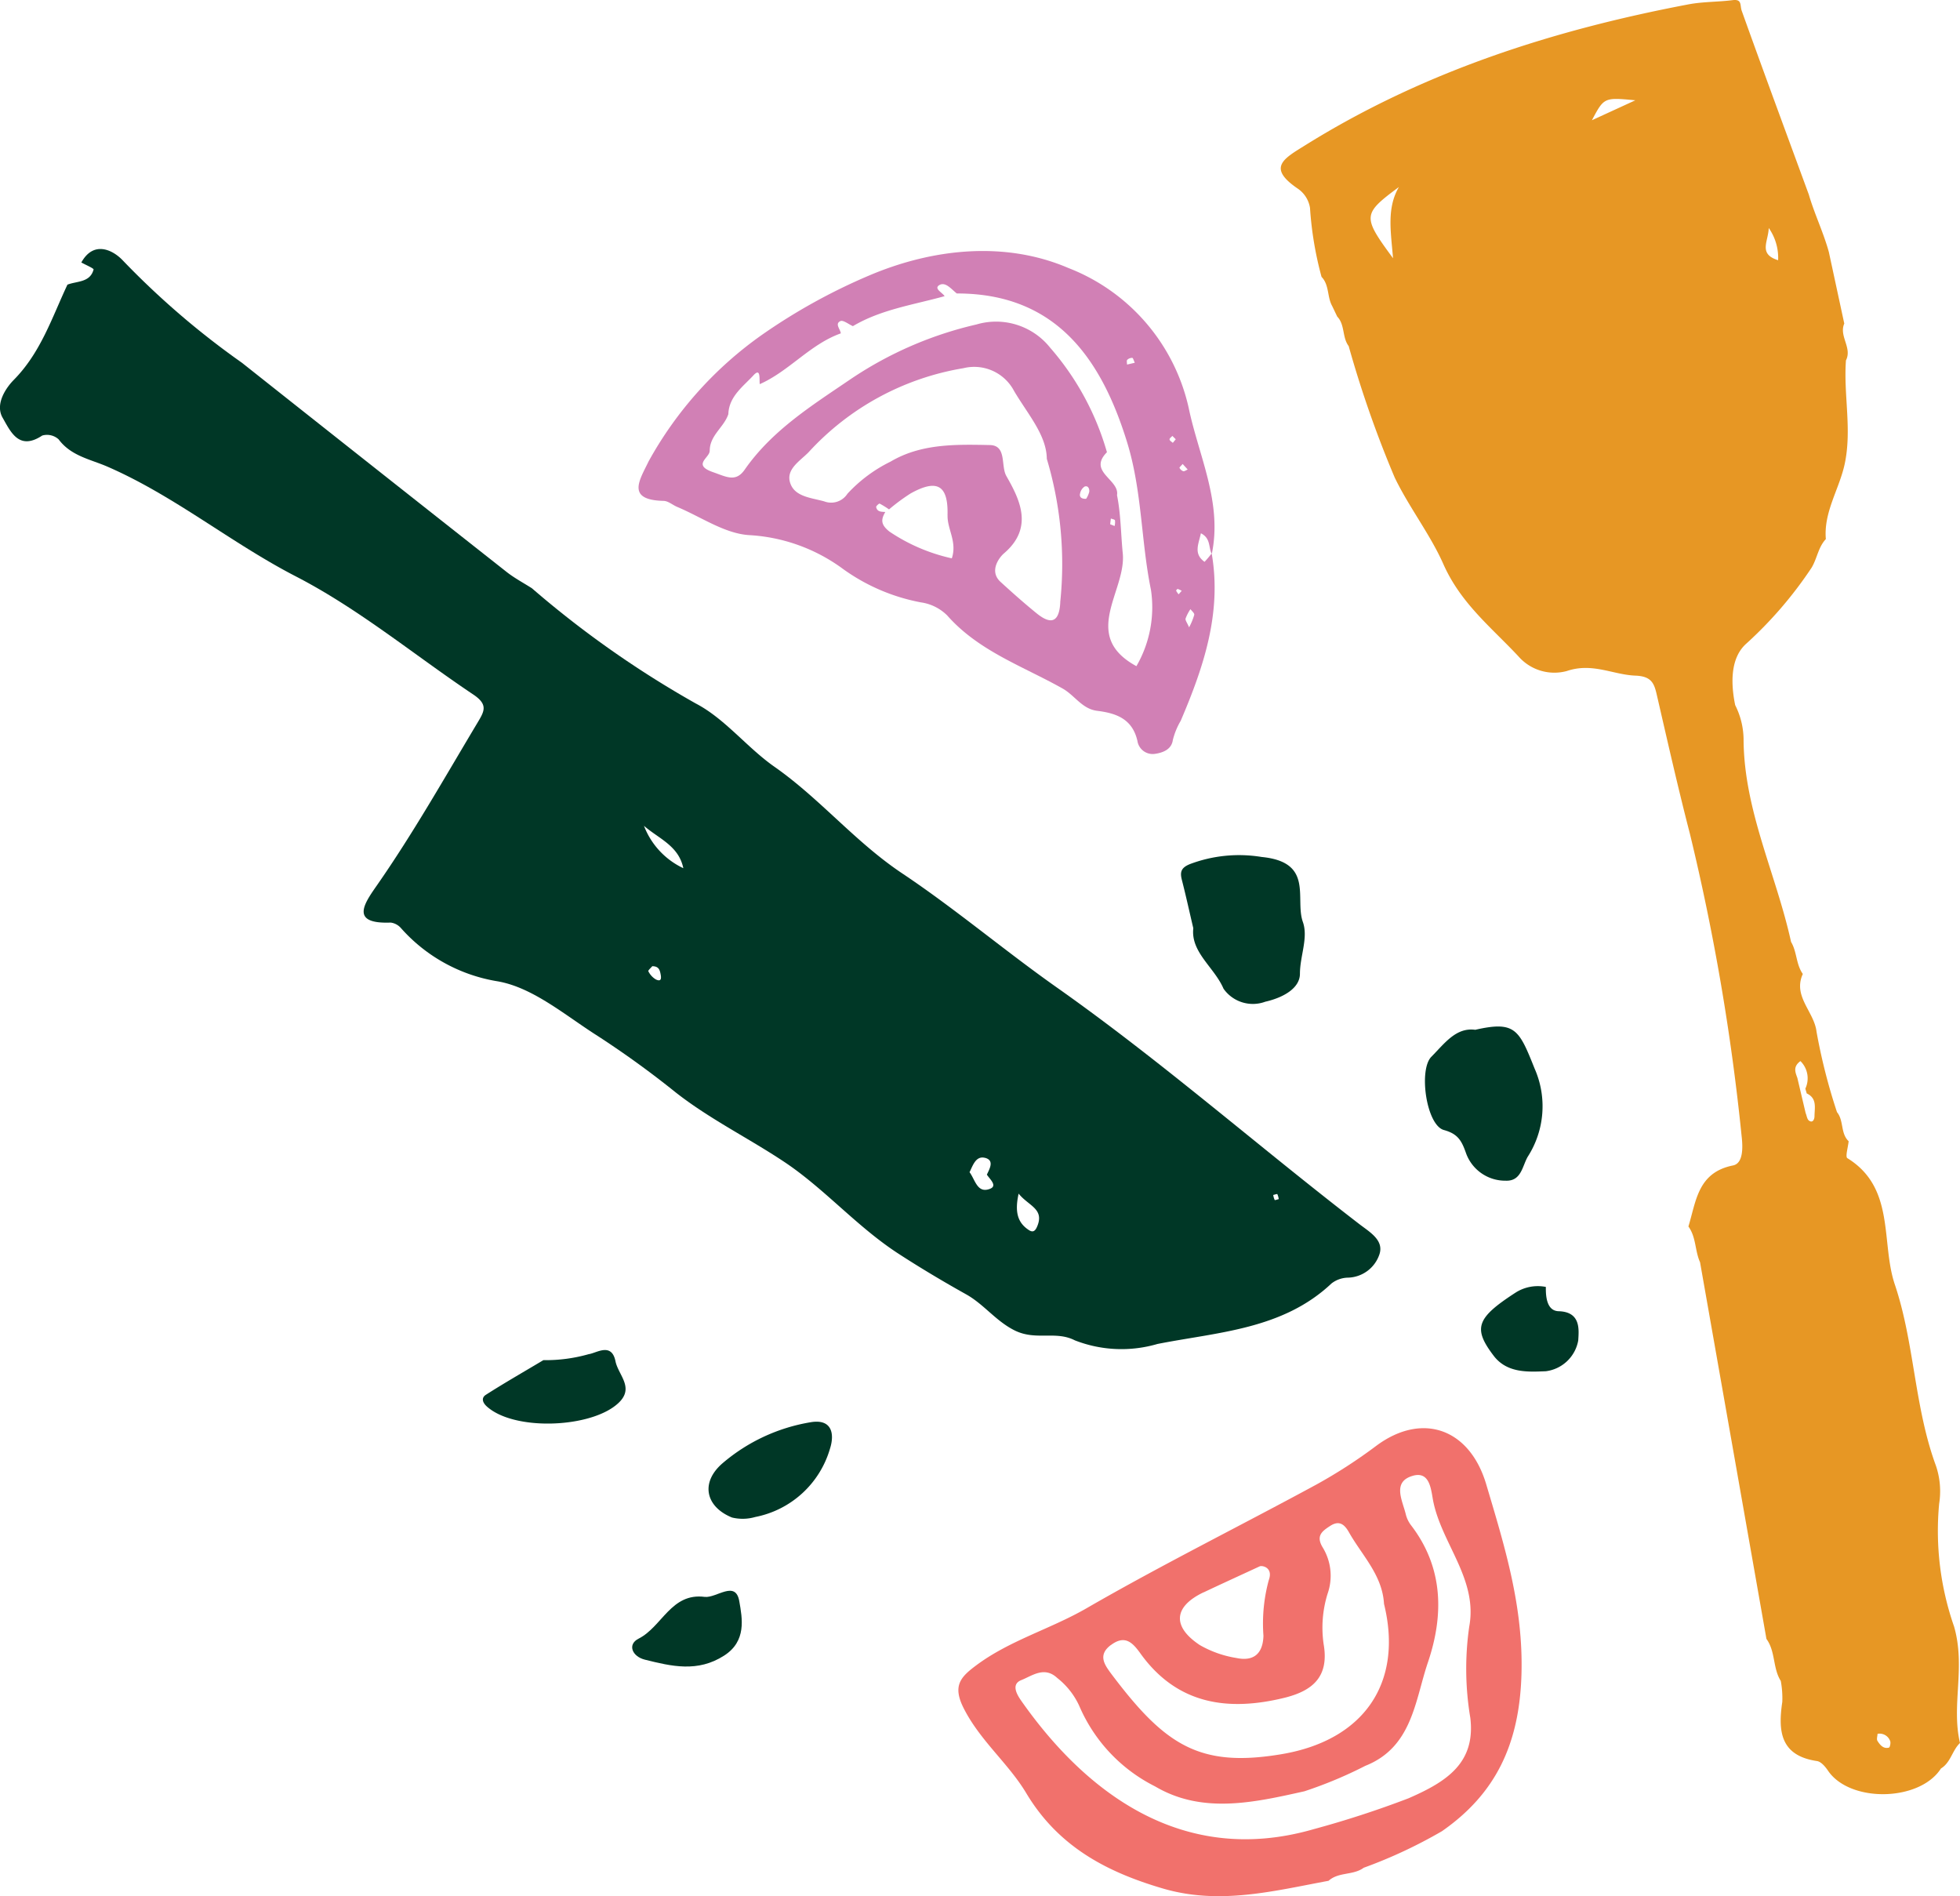
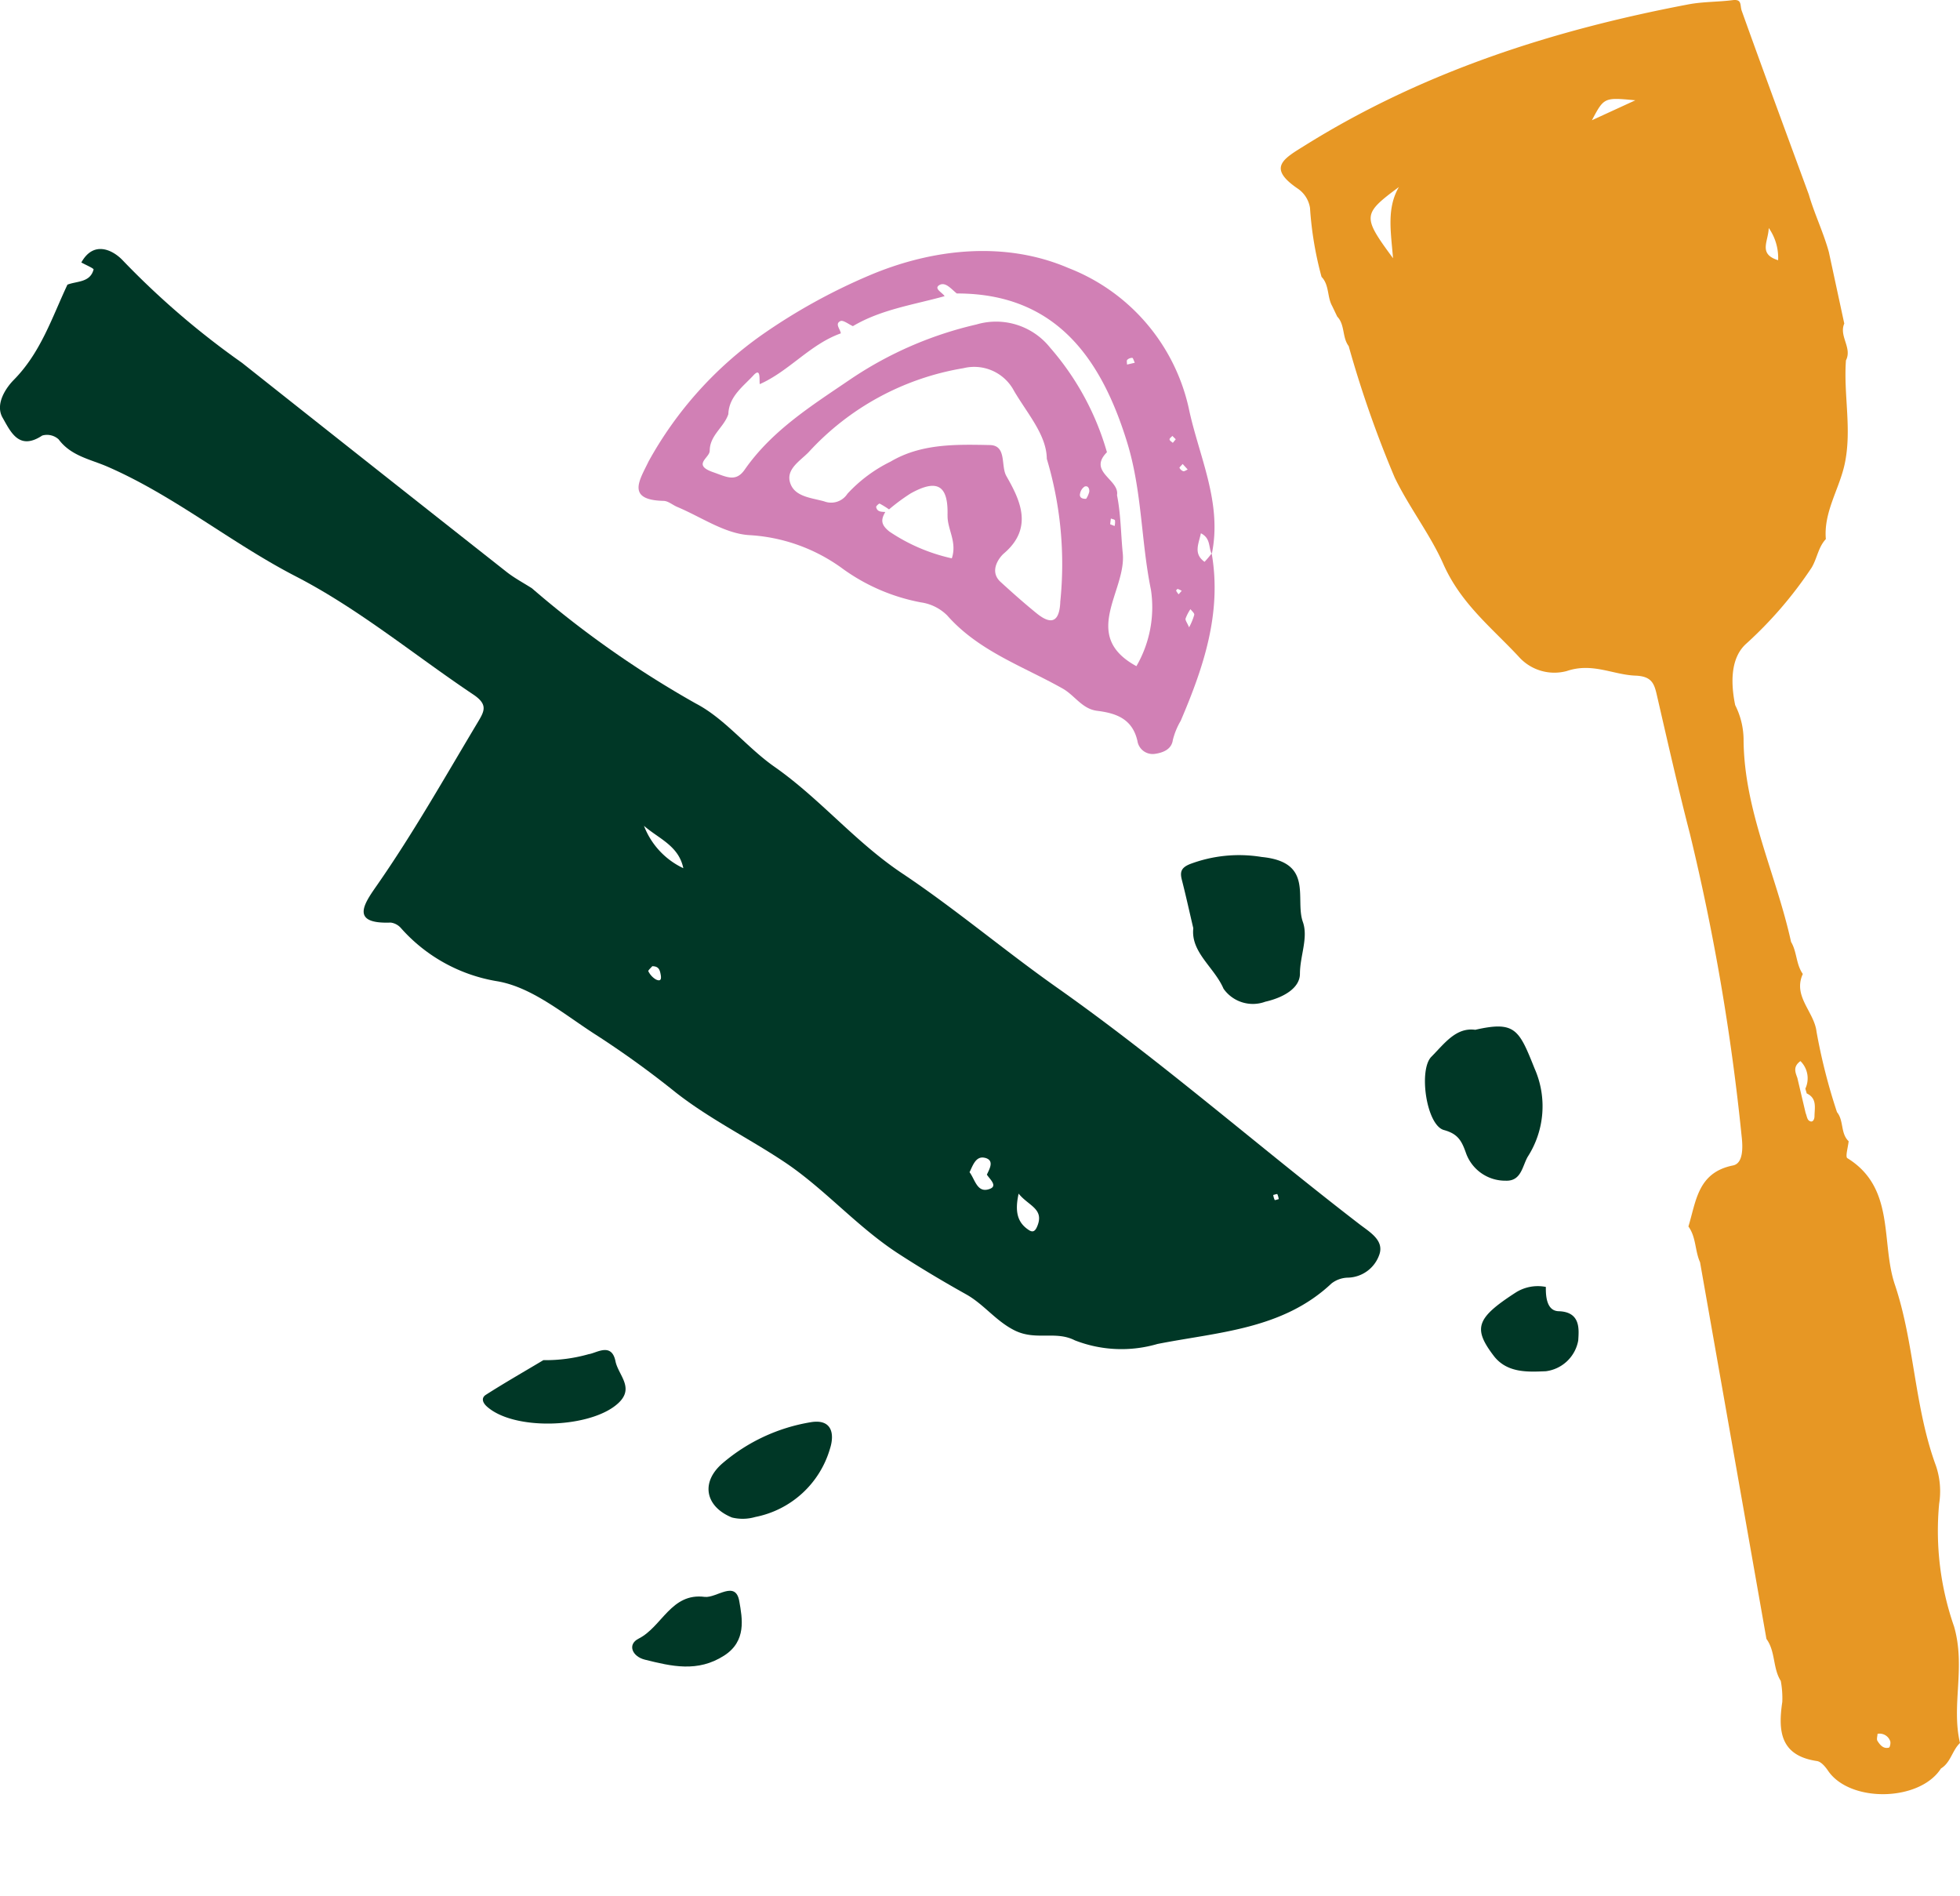
<svg xmlns="http://www.w3.org/2000/svg" width="100%" height="100%" viewBox="0 0 116.659 112.836">
  <g id="Group_91" data-name="Group 91" transform="translate(-448.671 -4071.368)">
    <g id="Group_90" data-name="Group 90">
      <path id="Path_120" data-name="Path 120" d="M523.763,4122.367a8.277,8.277,0,0,0-4.27.425c-.523.214-.6.467-.476.946.231.9.43,1.808.679,2.87-.158,1.436,1.246,2.316,1.8,3.6a2.134,2.134,0,0,0,2.484.773c1.055-.239,2.062-.794,2.063-1.665,0-1.052.507-2.142.174-3.082C525.726,4124.851,526.9,4122.673,523.763,4122.367Z" fill="#003726" />
      <path id="Path_121" data-name="Path 121" d="M536.478,4132.652c-1.146-.154-1.821.805-2.614,1.607-.767.776-.3,4.071.749,4.358.831.227,1.056.636,1.316,1.378a2.476,2.476,0,0,0,2.354,1.637c.93.04.989-.844,1.314-1.419a5.553,5.553,0,0,0,.412-5.257C539.083,4132.64,538.859,4132.109,536.478,4132.652Z" fill="#003726" />
      <path id="Path_122" data-name="Path 122" d="M496.917,4156.007a10.77,10.77,0,0,0-5.234,2.435c-1.348,1.157-1.01,2.6.557,3.235a2.687,2.687,0,0,0,1.382-.031,5.789,5.789,0,0,0,4.45-4.067C498.358,4156.682,498.178,4155.791,496.917,4156.007Z" fill="#003726" />
      <path id="Path_123" data-name="Path 123" d="M485.221,4155.076c1.386-1.013.267-1.8.083-2.7-.233-1.141-1.13-.483-1.591-.421a9.348,9.348,0,0,1-2.7.356c-1.169.7-2.316,1.354-3.428,2.066-.256.164-.227.437.078.706C479.25,4156.485,483.469,4156.357,485.221,4155.076Z" fill="#003726" />
      <path id="Path_124" data-name="Path 124" d="M490.614,4166.4c-2-.258-2.534,1.779-3.933,2.485-.687.346-.379,1.065.373,1.251,1.586.394,3.14.773,4.721-.244,1.34-.862,1.077-2.209.9-3.225C492.457,4165.374,491.315,4166.483,490.614,4166.4Z" fill="#003726" />
      <path id="Path_125" data-name="Path 125" d="M541.441,4149.4c-.682-.021-.774-.813-.761-1.446a2.461,2.461,0,0,0-1.771.319c-2.375,1.533-2.578,2.138-1.335,3.777.809,1.065,2.112.957,3.1.922a2.244,2.244,0,0,0,1.934-1.834C542.641,4150.526,542.785,4149.438,541.441,4149.4Z" fill="#003726" />
      <path id="Path_126" data-name="Path 126" d="M557.524,4086.366c-.321-1.166-.854-2.258-1.192-3.418-1.337-3.644-2.686-7.284-3.994-10.939-.116-.324.037-.705-.541-.632-.877.111-1.775.088-2.64.253-8.068,1.532-15.785,4.006-22.816,8.393-1.289.8-2.248,1.323-.443,2.559a1.712,1.712,0,0,1,.744,1.156,20.743,20.743,0,0,0,.687,4.107c.469.485.327,1.192.633,1.735l.3.627c.472.491.286,1.237.682,1.757a65.426,65.426,0,0,0,2.74,7.824c.855,1.771,2.121,3.4,2.888,5.134,1.046,2.364,2.862,3.776,4.487,5.518a2.836,2.836,0,0,0,2.867.862c1.524-.519,2.745.223,4.095.274,1.03.04,1.126.547,1.293,1.274.626,2.715,1.241,5.435,1.939,8.133a133.136,133.136,0,0,1,3.078,17.988c.081.69.1,1.632-.513,1.754-2.1.42-2.19,2.124-2.653,3.632.464.634.383,1.445.693,2.129l3.951,22.416c.547.745.37,1.736.854,2.5a5.627,5.627,0,0,1,.09,1.246c-.26,1.744-.119,3.2,2.065,3.522.243.035.494.334.654.57,1.3,1.924,5.458,1.852,6.725-.129.582-.352.668-1.075,1.132-1.515-.53-2.262.349-4.492-.351-6.93a17.286,17.286,0,0,1-.889-7.31,4.733,4.733,0,0,0-.193-2.265c-1.289-3.5-1.273-7.3-2.444-10.777-.848-2.512.05-5.75-2.827-7.523-.131-.081.044-.661.077-1.008-.495-.47-.277-1.226-.693-1.729a34.552,34.552,0,0,1-1.218-4.788c-.141-1.2-1.425-2.1-.816-3.437-.409-.571-.345-1.317-.7-1.907-.88-4.012-2.786-7.782-2.826-11.991a4.618,4.618,0,0,0-.5-2.1c-.272-1.319-.284-2.823.664-3.662a24.062,24.062,0,0,0,3.885-4.519c.328-.545.394-1.22.847-1.7-.138-1.617.8-2.966,1.123-4.475.439-2.064-.078-4.111.074-6.162.384-.749-.429-1.442-.1-2.189Zm-25.94.37c-1.835-2.494-1.824-2.624.349-4.238C531.2,4083.763,531.453,4085.131,531.584,4086.736ZM561.1,4175.37c-.334.089-.532-.163-.683-.4-.064-.1,0-.283.006-.421a.668.668,0,0,1,.745.417C561.222,4175.071,561.162,4175.354,561.1,4175.37Zm-4.433-37.546c0,.134-.092.4-.326.232-.115-.084-.134-.3-.2-.454l-.492-2.087c-.119-.333-.273-.669.184-1a1.439,1.439,0,0,1,.292,1.639c.028.1.056.19.082.285C556.85,4136.737,556.666,4137.32,556.67,4137.824Zm-13.246-59.3c.724-1.363.724-1.363,2.586-1.188Zm11.081,8.329c-1.188-.372-.583-1.1-.555-1.916A3.088,3.088,0,0,1,554.505,4086.852Z" fill="#e79724" />
      <path id="Path_127" data-name="Path 127" d="M506.184,4148.4c1.051.59,1.754,1.578,2.867,2.137,1.267.635,2.438.007,3.59.594a7.626,7.626,0,0,0,4.921.218c3.588-.71,7.446-.856,10.358-3.6a1.649,1.649,0,0,1,.987-.347,2.031,2.031,0,0,0,1.868-1.389c.277-.839-.576-1.321-1.184-1.788-6.043-4.65-11.78-9.694-18.017-14.091-3.12-2.2-6.048-4.682-9.2-6.788-2.8-1.868-4.893-4.448-7.609-6.348-1.641-1.148-2.943-2.861-4.685-3.767a59.7,59.7,0,0,1-9.75-6.855c-.5-.319-1.031-.6-1.495-.963q-7.89-6.216-15.764-12.456a48.64,48.64,0,0,1-7.1-6.1c-.558-.59-1.714-1.21-2.459.131.255.143.748.351.729.42-.211.782-.983.679-1.556.9-.924,1.964-1.587,4.044-3.2,5.674-.42.426-1.135,1.414-.658,2.246s.97,1.979,2.357,1.06a1.026,1.026,0,0,1,.976.226c.744,1,1.9,1.185,2.92,1.631,3.985,1.737,7.345,4.536,11.2,6.525,3.759,1.939,7.049,4.679,10.567,7.034.9.606.648,1,.229,1.7-1.952,3.262-3.822,6.572-6,9.694-.741,1.062-1.568,2.267.846,2.173a.979.979,0,0,1,.623.339,9.769,9.769,0,0,0,5.751,3.158c2.108.37,4.021,2.029,5.941,3.245a56.562,56.562,0,0,1,4.643,3.359c2.038,1.6,4.37,2.738,6.5,4.161,2.39,1.6,4.307,3.85,6.774,5.447C503.465,4146.832,504.866,4147.664,506.184,4148.4Zm18.513-5.971a1.116,1.116,0,0,1,.085.3c-.083.019-.228.075-.241.052a1.1,1.1,0,0,1-.088-.3C524.538,4142.464,524.683,4142.409,524.7,4142.433Zm-15.4-.031c.582.733,1.55.9,1.108,1.953-.13.312-.274.365-.5.217C509.241,4144.132,509.057,4143.5,509.3,4142.4Zm-1.994-2.126c.564.151.273.64.107,1h0c.172.272.655.666.177.847-.757.288-.876-.558-1.209-.992C506.579,4140.719,506.756,4140.129,507.308,4140.276ZM487.7,4129.651a1.171,1.171,0,0,1-.44-.483c-.027-.047.172-.223.234-.3.385,0,.447.227.493.458S488.056,4129.828,487.7,4129.651Zm-.7-9.138c.869.761,2.068,1.182,2.342,2.522A4.612,4.612,0,0,1,487,4120.513Z" fill="#003726" />
-       <path id="Path_128" data-name="Path 128" d="M530.6,4157.4a30.566,30.566,0,0,1-3.55,2.3c-4.558,2.474-9.21,4.78-13.7,7.372-2.157,1.246-4.592,1.914-6.6,3.421-.917.687-1.4,1.21-.708,2.559.98,1.922,2.651,3.259,3.709,5.024,1.9,3.176,4.768,4.693,8.144,5.681s6.591.143,9.852-.461c.594-.538,1.47-.314,2.091-.776a28.906,28.906,0,0,0,4.658-2.176c3.188-2.218,4.608-5.165,4.732-9.312.121-4.068-1-7.638-2.1-11.341C536.138,4156.374,533.318,4155.389,530.6,4157.4Zm-10.29,8.732c.972-.462,1.952-.907,3.35-1.555.186-.053.8.1.526.835a9.813,9.813,0,0,0-.315,3.3c-.03,1.087-.6,1.538-1.611,1.324a6.385,6.385,0,0,1-2.177-.769C518.414,4168.161,518.532,4166.972,520.31,4166.127Zm-5.523,3.139c.808-.606,1.262-.2,1.739.464,2.186,3.069,5.225,3.5,8.611,2.666,1.6-.4,2.659-1.2,2.319-3.174a6.818,6.818,0,0,1,.232-3.013,3.225,3.225,0,0,0-.284-2.747c-.431-.7-.038-.978.423-1.28.5-.331.827-.175,1.131.364.78,1.383,1.991,2.548,2.089,4.264,1.158,4.7-1.192,8.122-6.1,8.946s-6.951-.551-10.142-4.794C514.424,4170.449,513.991,4169.864,514.787,4169.266Zm21.329-1.077a17.641,17.641,0,0,0,.069,5.411c.319,2.688-1.423,3.8-3.682,4.782a58.876,58.876,0,0,1-5.636,1.835c-7.952,2.3-13.721-2.372-17.421-7.653-.278-.4-.59-.978.016-1.218.646-.255,1.369-.842,2.136-.125a4.481,4.481,0,0,1,1.309,1.658,9.57,9.57,0,0,0,4.515,4.794c2.818,1.668,5.922.952,8.89.29a25.39,25.39,0,0,0,3.621-1.513c2.8-1.11,2.956-3.879,3.727-6.157.947-2.794.936-5.632-1-8.155a1.775,1.775,0,0,1-.313-.645c-.2-.834-.83-1.938.4-2.3,1.08-.321,1.1.918,1.243,1.575C534.529,4163.295,536.645,4165.393,536.116,4168.189Z" fill="#f1716c" />
      <path id="Path_129" data-name="Path 129" d="M488.17,4101.176c.273.006.536.245.81.36,1.417.593,2.809,1.577,4.26,1.676a10.387,10.387,0,0,1,5.607,2.015,11.577,11.577,0,0,0,4.636,1.989,2.771,2.771,0,0,1,1.566.778c1.872,2.125,4.512,3.021,6.869,4.349.72.405,1.158,1.215,2.053,1.326,1.134.14,2.1.476,2.4,1.795a.917.917,0,0,0,1.059.764c.519-.077.977-.295,1.048-.82a4.285,4.285,0,0,1,.469-1.145c1.354-3.171,2.45-6.394,1.85-9.928.64-3.072-.781-5.833-1.378-8.705a11.653,11.653,0,0,0-7.151-8.31c-3.807-1.637-8.135-1.154-11.909.462a34.954,34.954,0,0,0-6.336,3.512,22.5,22.5,0,0,0-6.75,7.536C486.754,4099.921,485.906,4101.125,488.17,4101.176Zm32.616,3.134.011-.013,0,.051c-.006-.012-.007-.026-.013-.038a6.4,6.4,0,0,1-.418.494c-.673-.481-.354-1.058-.218-1.7C520.741,4103.4,520.595,4103.937,520.786,4104.31Zm-1.423-5c-.089.036-.187.114-.264.1a.408.408,0,0,1-.224-.2c-.015-.026.1-.126.188-.23Zm-.912-2,.2.2-.174.212c-.07-.066-.186-.126-.194-.2S518.391,4097.38,518.451,4097.308Zm.995,11.392c-.117-.278-.237-.421-.209-.525a2.661,2.661,0,0,1,.289-.558c.081.112.242.237.227.335A3.659,3.659,0,0,1,519.446,4108.7Zm-3.681-15.92a.411.411,0,0,1,.3-.116c.046,0,.084.157.149.29l-.462.108C515.752,4092.965,515.716,4092.835,515.765,4092.78Zm3.005,13.636a1.328,1.328,0,0,1,.237.11l-.185.208a1.3,1.3,0,0,1-.147-.214C518.667,4106.5,518.747,4106.41,518.77,4106.416Zm-13.7-4.388c-.024.835.582,1.574.253,2.565a10.8,10.8,0,0,1-3.713-1.592c-.512-.409-.517-.7-.246-1.167-.23-.013-.485,0-.544-.293-.012-.056.174-.221.207-.205a5.141,5.141,0,0,1,.559.345,11.673,11.673,0,0,1,1.287-.951C504.446,4099.857,505.117,4100.234,505.067,4102.028Zm6.708,5.18c-.055,1.153-.515,1.379-1.4.663-.74-.6-1.451-1.233-2.154-1.875s-.075-1.462.205-1.7c1.782-1.524.94-3.2.141-4.6-.345-.6.039-1.826-.985-1.845-2.015-.039-4.085-.094-5.911.988a8.675,8.675,0,0,0-2.565,1.912,1.152,1.152,0,0,1-1.383.451c-.753-.209-1.691-.268-1.994-1.016-.348-.858.519-1.354,1.059-1.9a16.05,16.05,0,0,1,9.225-5.009,2.677,2.677,0,0,1,3.01,1.352c.813,1.38,1.938,2.632,1.951,4.042A21.85,21.85,0,0,1,511.775,4107.208Zm-20.864-9.01c-.006-.925.849-1.4,1.108-2.187.034-1.058.9-1.659,1.493-2.308.454-.495.339.253.376.524,1.754-.776,2.994-2.371,4.825-3.022-.028-.254-.373-.566-.025-.73.164-.078.491.19.744.3,1.686-1,3.614-1.269,5.459-1.784-.139-.219-.649-.447-.325-.652.372-.235.729.243,1.052.492,5.992-.01,8.64,4.017,10.133,8.848.9,2.919.825,5.886,1.422,8.793a6.988,6.988,0,0,1-.866,4.538c-3.361-1.828-.584-4.474-.813-6.722-.113-1.119-.112-2.308-.341-3.454.161-.936-1.763-1.385-.6-2.556a16.247,16.247,0,0,0-3.385-6.226,4.114,4.114,0,0,0-4.383-1.376,22.329,22.329,0,0,0-7.483,3.25c-2.3,1.566-4.673,3.04-6.311,5.391-.535.767-1.09.422-1.877.15C489.85,4099.031,490.914,4098.615,490.911,4098.2Zm22.043,2.547a.626.626,0,0,1,.268-.422c.215-.082.3.144.278.311a1.385,1.385,0,0,1-.183.414C513.028,4101.07,512.911,4100.936,512.954,4100.745Zm1.791,1.82c.012-.115.027-.228.041-.342.086.035.226.053.245.11a.888.888,0,0,1-.023.336Z" fill="#d180b5" />
    </g>
  </g>
</svg>